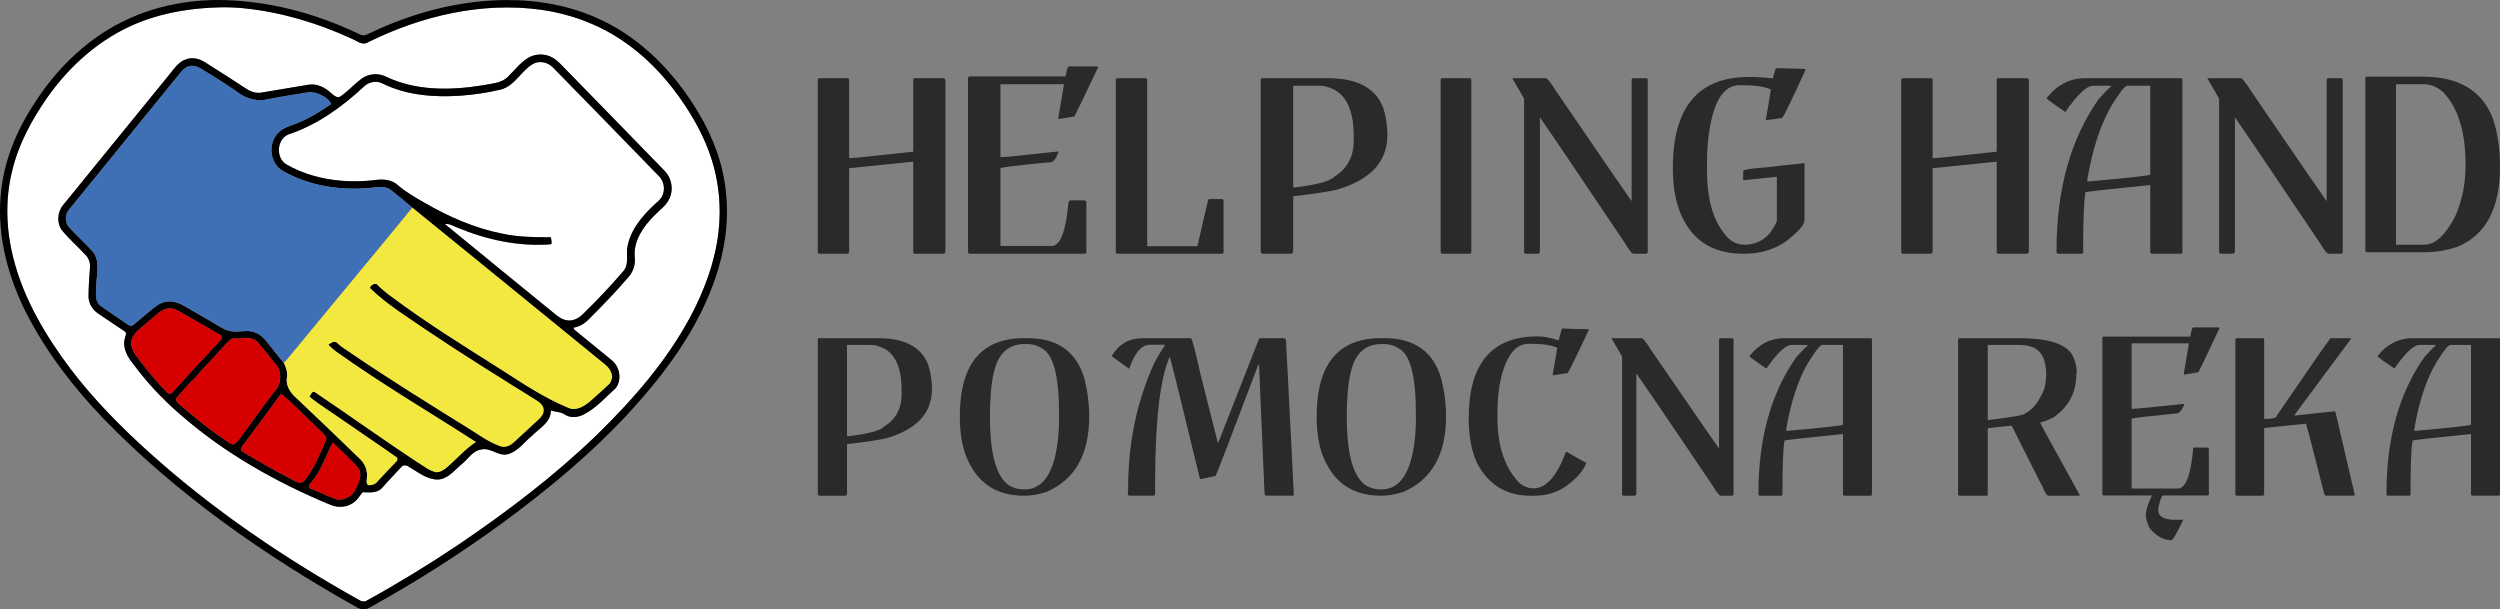
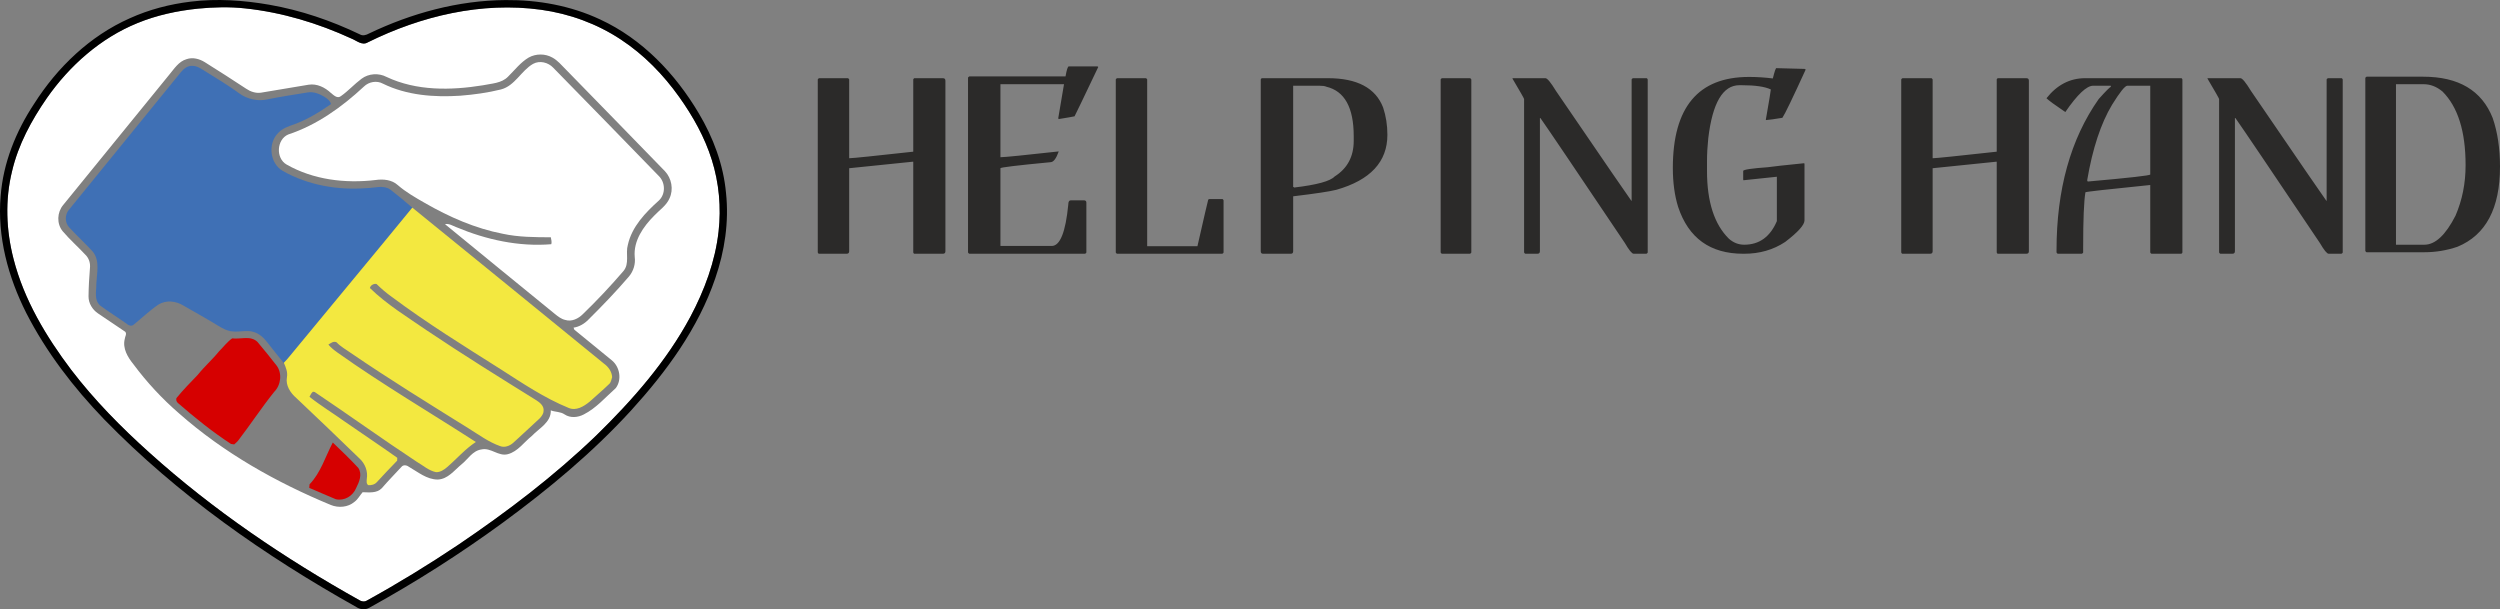
<svg xmlns="http://www.w3.org/2000/svg" xml:space="preserve" width="185.766mm" height="45.272mm" version="1.1" style="shape-rendering:geometricPrecision; text-rendering:geometricPrecision; image-rendering:optimizeQuality; fill-rule:evenodd; clip-rule:evenodd" viewBox="0 0 10249.94 2497.93">
  <rect x="0" y="0" width="10249.94" height="2497.93" fill="#808080" stroke="none" />
  <defs>
    <style type="text/css"> .fil5 {fill:#2B2A29;fill-rule:nonzero} .fil1 {fill:black;fill-rule:nonzero} .fil2 {fill:#3F70B5;fill-rule:nonzero} .fil4 {fill:#D60000;fill-rule:nonzero} .fil3 {fill:#F3E840;fill-rule:nonzero} .fil0 {fill:white;fill-rule:nonzero} </style>
  </defs>
  <g id="Слой_x0020_1">
    <g id="_2166499975936">
      <g id="_23ffffffff">
        <g>
          <path class="fil0" d="M810.97 35.45c64.6,-6.2 129.72,-8.18 194.38,-0.99 150.85,15.97 298.05,60.42 435.65,123.69 21.24,8.36 43.66,29.96 67.05,15.44 218.11,-108.06 466.48,-167.21 709.79,-133.66 116.54,16.08 229.85,57.3 328,122.34 94.38,62.05 174.24,144.35 239.47,236.12 56.01,78.82 104.07,164.32 133.04,256.95 29.71,94.38 38.89,194.96 27.86,293.23 -13.7,123.22 -57.75,241.27 -115.68,350.27 -98.33,183.41 -237.22,341.41 -385.4,486.1 -173.78,167.45 -366.77,313.77 -566.42,448.84 -121.59,81.49 -246.55,157.99 -374.78,228.62 -9.74,5.92 -22.23,3.96 -31.33,-2.15 -305.82,-171.04 -598.17,-368.64 -858.9,-603.4 -116.27,-104.3 -226.59,-216.02 -321.6,-340.29 -103.32,-136.82 -193.86,-287.71 -236.64,-455.15 -30.24,-117.13 -35.22,-241.56 -6.03,-359.45 25.36,-108.7 79.4,-208.25 142.43,-299.49 93.34,-133.5 220.45,-246.49 372.39,-308.14 78.65,-32.17 162.4,-50.15 246.74,-58.86l0 0 -0.02 -0.01zm1356.53 200.48c-33.26,19.79 -57.11,51.43 -84.45,78.24 -26.82,27.86 -68.13,27.98 -103.48,35.57 -131.12,21.24 -272.15,23.56 -394.75,-34.36 -32.02,-16.83 -73.37,-14.39 -102.5,7.49 -29.66,22 -54.49,50.16 -84.8,71.33 -14.58,11.55 -29.44,-4.17 -40.52,-12.89 -24.32,-22.81 -57.17,-39.3 -91.36,-34.07 -65.4,10.97 -130.76,22.1 -196.23,32.79 -21.3,2.89 -42.72,-4.41 -60.13,-16.31 -55.79,-37.15 -112.54,-72.72 -169.13,-108.54 -22,-13.86 -49.92,-21.52 -75.21,-12.65 -32.51,9.23 -50.74,39.7 -71.28,63.96 -144.94,178.02 -290.15,355.8 -434.73,534.05 -25.07,30.18 -27.16,76.44 -2.15,107.25 30.13,35.41 65.29,66.22 96.86,100.36 12.07,13.98 17.3,32.86 15.09,51.13 -3.08,38.54 -5.4,77.19 -5.8,115.85 -0.23,28.03 15.84,54.21 38.7,69.7 37.14,25.13 74.42,50.21 111.61,75.22 8.07,8.47 -0.99,19.97 -1.79,29.67 -9.69,38.54 12.25,74.76 35.52,103.61 54.91,73.83 117.87,141.79 187.58,201.93 182.59,161.13 397.47,282.14 621.68,375.06 31.52,12.78 70.23,9.81 96.7,-12.54 14.52,-10.45 22.4,-26.87 33.91,-39.76 26.7,0.52 57.86,5.05 78.65,-16.54 25.94,-30.06 53.74,-58.39 80.68,-87.59 7.49,-9.4 21.59,-6.85 30.01,-0.11 37.32,21.18 73.42,52.24 118.58,52.3 41.61,-1.62 67.39,-37.61 96.86,-61.76 26.87,-21.18 45.39,-56.47 82.24,-61.59 38.71,-8.87 69.59,29.73 108.25,19.34 41.32,-10.98 66.17,-49.28 98.26,-74.65 29.38,-31.33 79.69,-55.72 77.84,-105 18.4,7.26 39.75,4.82 56.47,16.54 23.62,15.84 54.49,12.89 78.76,0.17 51.14,-26 88.92,-70.34 131.12,-107.95 26.23,-34.6 16.61,-87.59 -16.59,-114.35 -50.91,-42.08 -102.15,-83.75 -153.36,-125.37 -0.8,-2.09 -2.37,-6.15 -3.13,-8.18 23.1,-3.37 44.22,-15.85 60.42,-32.39 57.46,-57 113.65,-115.31 166.34,-176.79 18.81,-22.16 28.1,-52 24.09,-80.91 -5.69,-66.1 35.35,-124.38 79.75,-168.95 21.54,-23.16 50.09,-41.09 62.86,-71.1 17.35,-36.57 8.59,-82.19 -18.8,-111.38 -135.29,-139.47 -271.12,-278.43 -406.82,-417.55 -17.24,-17.11 -32.96,-36.73 -54.78,-48.36 -29.49,-16.65 -67.56,-16.48 -97.05,0.06l0 0.01 0 0.02z" />
        </g>
        <path class="fil0" d="M2185.68 261.81c27.1,-14.92 61.76,-6.09 82.35,15.67 144.52,147.71 288.99,295.43 432.76,443.84 27.57,26.64 28.91,74.3 0.51,100.87 -55.14,49.57 -110.69,106.97 -127.17,181.85 -10.26,35.4 8.07,76.72 -18.22,107.43 -52.64,61.41 -108.24,120.45 -166.4,176.67 -18.4,18.35 -45.85,31.97 -71.97,23.57 -16.59,-3.6 -30.18,-14.57 -43.13,-25.01 -149.8,-122.76 -300.53,-244.42 -449.99,-367.69 16.77,-3.54 31.46,6.79 46.49,12.37 122.46,51.36 256.31,80.96 389.45,69.88 2.73,-9.46 -0.46,-19.1 -1.98,-28.38 -65.53,-0.35 -131.57,-0.35 -196,-14.22 -113.47,-21.82 -220.5,-68.95 -320.21,-126.29 -38.71,-22.16 -77.78,-44.41 -111.57,-73.71 -24.49,-22.23 -59.73,-25.13 -91.06,-20.61 -123.92,14.74 -254.86,-0.86 -364.49,-63.44 -45.27,-25.6 -40.99,-103.02 6.79,-123.28 117.64,-38.83 220.08,-112.54 310.05,-196.24 20.31,-20.08 53.12,-25.94 78.41,-11.95 97.8,48 209.53,56.24 316.74,49.27 56.13,-4.41 112.2,-12.12 166.93,-25.65 57.52,-15.09 82.54,-76.84 131.7,-104.95l0.03 -0.01 -0.03 -0.01z" />
      </g>
      <g>
        <path class="fil1" d="M782.19 6.67c107.14,-13.19 215.75,-5.69 321.83,12.7 128.98,22.52 253.98,65.12 371.87,121.78 11.66,6.79 25.36,2.73 36.28,-3.43 174.76,-83.69 366.36,-136.17 560.92,-137.49 132.68,-1.16 266.76,22.87 387.37,79.46 172.55,79.69 308.67,222.87 404.49,384.75 59.38,99.6 101.23,211.03 111.73,327.07 12.6,117.87 -5.46,237.8 -44.05,349.46 -69.71,205.4 -200.7,383.24 -345.41,542.21 -157.52,172.15 -337.79,321.83 -525.57,459.69 -174.7,127.75 -357.64,244.11 -547.09,348.65 -16.49,9.98 -38.37,7.84 -53.92,-2.95 -375.75,-210.4 -732.99,-460.27 -1034.12,-769.74 -125.07,-130.01 -236.64,-274.7 -318.93,-435.77 -74.42,-147.42 -119.45,-313.83 -104.82,-479.87 10.26,-135.59 62.8,-265.14 137.32,-377.91 95.07,-149.57 228.57,-277.9 391.78,-350.22 79.11,-35.93 164.19,-57.99 250.33,-68.36l0 0 0 -0.03 0.01 0.02zm28.79 28.78c-84.33,8.7 -168.08,26.7 -246.74,58.86 -151.95,61.63 -279.07,174.64 -372.39,308.14 -63.03,91.24 -117.05,190.78 -142.43,299.49 -29.2,117.87 -24.21,242.32 6.03,359.45 42.78,167.45 133.33,318.34 236.64,455.15 95.01,124.27 205.35,236.01 321.61,340.3 260.72,234.77 553.07,432.35 858.9,603.4 9.12,6.09 21.6,8.07 31.33,2.15 128.21,-70.64 253.17,-147.14 374.78,-228.62 199.65,-135.06 392.65,-281.39 566.42,-448.84 148.18,-144.7 287.07,-302.68 385.4,-486.1 57.92,-109 101.98,-227.04 115.68,-350.27 11.04,-98.26 1.85,-198.86 -27.86,-293.23 -28.95,-92.65 -77.03,-178.12 -133.03,-256.95 -65.24,-91.77 -145.1,-174.07 -239.48,-236.12 -98.16,-65.06 -211.45,-106.28 -327.99,-122.34 -243.31,-33.55 -491.67,25.6 -709.79,133.66 -23.38,14.51 -45.8,-7.08 -67.05,-15.45 -137.62,-63.26 -284.79,-107.72 -435.65,-123.68 -64.67,-7.2 -129.78,-5.21 -194.38,0.99l0.01 0.01z" />
      </g>
      <g>
-         <path class="fil1" d="M2167.5 235.93c29.49,-16.54 67.56,-16.71 97.05,-0.06 21.83,11.61 37.55,31.23 54.78,48.36 135.7,139.13 271.52,278.08 406.82,417.55 27.4,29.2 36.16,74.81 18.8,111.38 -12.78,30.01 -41.32,47.94 -62.86,71.1 -44.41,44.57 -85.45,102.85 -79.75,168.95 4,28.91 -5.27,58.74 -24.09,80.91 -52.69,61.46 -108.89,119.8 -166.34,176.79 -16.2,16.54 -37.32,29.02 -60.42,32.38 0.76,2.04 2.32,6.09 3.13,8.19 51.19,41.61 102.45,83.29 153.36,125.37 33.19,26.76 42.83,79.75 16.59,114.35 -42.19,37.62 -79.97,81.95 -131.12,107.95 -24.25,12.71 -55.14,15.67 -78.76,-0.17 -16.72,-11.73 -38.08,-9.29 -56.47,-16.54 1.85,49.28 -48.46,73.66 -77.84,105 -32.09,25.36 -56.94,63.67 -98.26,74.64 -38.66,10.4 -69.53,-28.21 -108.25,-19.33 -36.86,5.12 -55.37,40.4 -82.24,61.59 -29.5,24.15 -55.27,60.13 -96.86,61.76 -45.16,-0.06 -81.26,-31.11 -118.58,-52.3 -8.42,-6.74 -22.52,-9.29 -30.01,0.11 -26.93,29.21 -54.72,57.53 -80.68,87.59 -20.79,21.6 -51.95,17.07 -78.65,16.54 -11.5,12.89 -19.39,29.3 -33.91,39.76 -26.47,22.35 -65.17,25.3 -96.7,12.54 -224.21,-92.92 -439.08,-213.94 -621.68,-375.06 -69.7,-60.13 -132.68,-128.1 -187.58,-201.93 -23.28,-28.85 -45.22,-65.06 -35.52,-103.61 0.81,-9.69 9.87,-21.19 1.79,-29.67 -37.2,-25.01 -74.47,-50.09 -111.61,-75.22 -22.87,-15.49 -38.94,-41.67 -38.7,-69.7 0.4,-38.66 2.73,-77.31 5.8,-115.85 2.2,-18.29 -3.02,-37.16 -15.09,-51.14 -31.57,-34.13 -66.75,-64.95 -96.86,-100.36 -25.02,-30.81 -22.92,-77.08 2.15,-107.26 144.58,-178.24 289.79,-356.02 434.73,-534.04 20.54,-24.26 38.77,-54.72 71.28,-63.96 25.3,-8.87 53.22,-1.22 75.21,12.65 56.59,35.82 113.36,71.39 169.13,108.54 17.41,11.89 38.83,19.2 60.13,16.3 65.47,-10.68 130.82,-21.81 196.23,-32.79 34.19,-5.22 67.05,11.26 91.36,34.07 11.1,8.72 25.94,24.44 40.52,12.89 30.3,-21.18 55.14,-49.33 84.8,-71.33 29.14,-21.87 70.47,-24.32 102.5,-7.49 122.59,57.92 263.64,55.61 394.75,34.36 35.35,-7.59 76.67,-7.72 103.48,-35.57 27.35,-26.82 51.2,-58.45 84.45,-78.24l0 0 0 -0.01 0 -0.02zm18.18 25.88c-49.15,28.1 -74.19,89.85 -131.7,104.95 -54.72,13.52 -110.79,21.24 -166.93,25.65 -107.21,6.97 -218.92,-1.29 -316.74,-49.27 -25.3,-13.99 -58.1,-8.13 -78.41,11.95 -89.98,83.69 -192.4,157.4 -310.05,196.24 -47.77,20.27 -52.05,97.68 -6.79,123.28 109.63,62.58 240.57,78.17 364.49,63.44 31.33,-4.53 66.57,-1.62 91.06,20.6 33.77,29.31 72.84,51.54 111.57,73.71 99.7,57.35 206.75,104.46 320.22,126.28 64.43,13.88 130.47,13.88 195.99,14.22 1.52,9.29 4.7,18.92 1.98,28.38 -133.15,11.09 -266.99,-18.52 -389.45,-69.88 -15.02,-5.58 -29.71,-15.9 -46.49,-12.37 149.46,123.28 300.18,244.95 449.99,367.68 12.94,10.45 26.53,21.41 43.13,25.01 26.13,8.43 53.58,-5.21 71.97,-23.56 58.16,-56.24 113.76,-115.26 166.4,-176.67 26.29,-30.71 7.94,-72.03 18.22,-107.44 16.49,-74.86 72.03,-132.28 127.17,-181.84 28.38,-26.57 27.06,-74.23 -0.51,-100.87 -143.76,-148.4 -288.23,-296.13 -432.76,-443.84 -20.61,-21.77 -55.27,-30.59 -82.35,-15.67l0 0 -0.03 0.01 0.02 0.01zm-1444.18 34.19c-152.59,187.83 -305.71,375.17 -458.18,563.12 -17.87,20.31 -18.1,53.34 0.52,73.25 31.4,34.24 65.94,65.64 97.22,100 29.3,37.27 15.9,87.35 13.93,130.53 0.58,30.02 -10.32,66.75 15.57,89.72 35.86,26.47 74,49.8 110.22,75.81 6.85,6.55 18.16,9.63 26.23,3.54 34.24,-27.51 65.88,-58.5 102.33,-83.12 31.88,-19.91 72.95,-15.01 103.72,4.53 47.77,27.51 96,54.15 142.9,82.99 17.35,10.52 35.99,20.66 56.58,22.3 28.91,3.77 58.63,-6.74 87.06,2.2 23.16,6.79 41.61,23.68 56.01,42.48 21.82,28.68 45.16,56.13 67.32,84.51l3.83 -3.47 -2.9 3.08c8.01,18.69 16.49,38.37 12.54,59.25 -6.15,33.71 14.33,64.31 38.7,85.31 86.71,81.61 172.5,164.26 258.05,247.02 23.38,20.72 36.1,53.46 30.65,84.45 -0.58,8.76 -2.49,19.26 5.63,25.43 12.89,1.52 27.21,-2.44 35.85,-12.48 27.16,-29.77 55.02,-58.85 83.06,-87.76 0.11,-2.95 0.35,-8.81 0.46,-11.78 -70.75,-50.32 -143.19,-98.32 -214.47,-147.82 -48.13,-34.54 -99.14,-65.36 -145.45,-102.21 3.47,-7.72 7.55,-15.15 13.93,-20.83l7.2 1.04c140.35,94.09 277.51,193.15 418.66,286.15 25.94,14.98 49.22,36.57 79.34,42.67 17.13,0.4 32.27,-9.69 44.8,-20.44 39.77,-34.01 74,-74.64 118.17,-103.31 -188.99,-121.89 -383.31,-235.99 -566.83,-366.3 -13.58,-9.69 -27.06,-20.08 -37.79,-32.97 9.8,-6.2 21.47,-15.67 33.61,-9.4 16.43,17.47 37.62,29.02 57,42.72 158.22,108.19 321.49,208.72 484.11,310.13 42.08,26 82.47,56.3 129.54,72.78 18.75,7.13 39.47,-0.99 53.75,-13.76 35.99,-33.72 73.02,-66.46 108.76,-100.41 7.55,-8.47 15.09,-17.93 15.45,-29.83 2.73,-20.21 -14.74,-34.59 -29.95,-44.17 -151.2,-93.9 -302.39,-187.93 -450.16,-287.18 -79.22,-54.72 -162.46,-105.12 -231.75,-172.73 0.99,-10.75 16.31,-19.55 26.99,-16.61 19.62,19.1 40.34,37.1 62.8,52.89 143.37,107.08 295.61,201.28 446.68,296.88 89.68,57.46 178.77,117.64 277.79,158.1 31.46,13.71 62.86,-6.21 86.71,-25.54 26.23,-24.03 53.63,-46.84 79.11,-71.68 8.66,-7.13 9.64,-18.8 12.94,-28.72 -1.38,-22.99 -15.21,-42.2 -33.36,-55.37 -262,-213.14 -523.36,-427.06 -785.88,-639.61 -29.48,-25.65 -59.78,-50.51 -90.6,-74.41 -28.73,-19.68 -63.79,-5.91 -95.48,-5.85 -118.23,9.63 -240.93,-11.44 -344.82,-70.17 -53.91,-30.82 -62.33,-113.3 -18.74,-156.13 17.17,-18.86 42.08,-26.82 65.36,-35.06 54.14,-19.91 103.83,-50.09 150.9,-83.06 -3.37,-13.69 -15.8,-22.4 -26.87,-29.83 -20.77,-12.19 -45.16,-22.35 -69.65,-17.76 -54.19,8.77 -108.46,17.07 -162.33,27.92 -40.63,9.74 -85.03,-0.36 -118.52,-25.02 -44.11,-32.21 -91.01,-60.2 -137.21,-89.15 -16.31,-9.63 -32.32,-22.23 -52.05,-22.81 -19.97,-1.85 -37.21,11.2 -48.99,26l0 0 -0.04 -0.02 0.02 0zm-130.25 1019.19c-25.3,25.54 -62,42.44 -72.09,79.69 -6.85,31.46 14.46,56.65 31.57,80.27 36.91,48.75 75.98,96.23 120.15,138.6 3.18,-0.36 9.63,-0.99 12.82,-1.33 64.44,-71.57 129.84,-142.43 195.88,-212.6 4.82,-6.62 13.42,-13.52 9.64,-22.75 -59.21,-34.54 -118.75,-68.42 -178.13,-102.68 -10.4,-5.22 -21.47,-10.45 -33.37,-9.63 -36.74,-2.49 -58.86,32.22 -86.48,50.45l0 0 -0.01 -0.01 0.01 0zm287.31 124.68c-27.33,34.07 -60.55,62.8 -87.76,97.06 -30.01,31.11 -60.36,61.99 -87.64,95.59 -1.79,8.36 0.46,15.09 6.79,20.21 69.07,59.96 140.41,117.65 217.2,167.51 3.24,0.46 9.75,1.39 12.99,1.87 5.51,-4.88 11.26,-9.46 15.91,-15.15 50.55,-65.77 95.99,-135.35 147.88,-200.01 28.03,-27.74 34.01,-76.62 9.87,-108.47 -25.43,-32.68 -51.48,-64.83 -78.11,-96.4 -28.05,-27.75 -69.14,-10.16 -103.67,-14.74 -20.61,14.45 -35.7,34.99 -53.46,52.59l0 0 0.01 -0.05zm109.58 369.96c-7.95,12.07 -22.75,22.81 -18.4,39.06 74.76,45.74 151.49,88.22 229.38,128.45 4.88,0.23 14.68,0.74 19.62,0.99 5.29,-4.7 11.13,-8.82 15.31,-14.57 34.47,-48 58.5,-102.39 81.08,-156.77 8.47,-10.97 -3.37,-21.3 -9.46,-29.77 -57.52,-51.72 -109.97,-110.22 -169.01,-159.38l-6.79 -0.4c-46.03,64.94 -94.42,128.27 -141.74,192.4l0 0 0.01 0zm261.06 175.86c-0.51,4.81 -0.93,9.63 -1.29,14.5 36.28,15.5 72.26,31.57 108.76,46.56 34.65,8.24 70.17,-13.23 83.23,-45.39 12.82,-25.24 26.47,-56.19 9.23,-82.83 -33.43,-36.1 -69.07,-70.23 -104.71,-104.24 -30.3,57.36 -49.15,123.46 -95.26,171.4l0.02 0 0.01 0z" />
-       </g>
+         </g>
      <g id="_233f70b5ff">
        <path class="fil2" d="M741.5 296.01c11.79,-14.79 29.02,-27.86 48.99,-26 19.73,0.58 35.74,13.18 52.05,22.81 46.2,28.96 93.11,56.94 137.21,89.14 33.48,24.68 77.88,34.78 118.52,25.03 53.87,-10.85 108.13,-19.16 162.33,-27.92 24.49,-4.58 48.88,5.58 69.65,17.76 11.09,7.43 23.51,16.13 26.87,29.83 -47.07,32.96 -96.75,63.15 -150.91,83.06 -23.28,8.24 -48.17,16.2 -65.36,35.06 -43.6,42.84 -35.17,125.31 18.74,156.13 103.89,58.73 226.58,79.8 344.82,70.17 31.69,-0.06 66.75,-13.81 95.48,5.86 30.82,23.9 61.12,48.75 90.6,74.41 -158.91,194.67 -320.27,387.31 -479.81,581.41 -14.69,17.17 -28.21,35.4 -43.95,51.65l-3.83 3.47c-22.16,-28.38 -45.5,-55.83 -67.32,-84.51 -14.4,-18.8 -32.86,-35.7 -56.01,-42.48 -28.44,-8.94 -58.17,1.57 -87.07,-2.2 -20.6,-1.63 -39.23,-11.78 -56.58,-22.3 -46.9,-28.85 -95.13,-55.5 -142.9,-82.99 -30.76,-19.55 -71.85,-24.44 -103.72,-4.53 -36.44,24.61 -68.08,55.6 -102.32,83.12 -8.07,6.09 -19.39,3.02 -26.23,-3.54 -36.22,-26.01 -74.35,-49.34 -110.22,-75.81 -25.88,-22.97 -14.96,-59.71 -15.57,-89.72 1.97,-43.18 15.38,-93.27 -13.93,-130.53 -31.27,-34.36 -65.81,-65.77 -97.22,-100 -18.62,-19.91 -18.4,-52.94 -0.52,-73.25 152.48,-187.93 305.58,-375.28 458.18,-563.12l0.02 -0.01 -0.01 0.01z" />
      </g>
      <g id="_23f3e840ff">
        <path class="fil3" d="M1210.71 1432.74c159.55,-194.08 320.89,-386.72 479.81,-581.4 262.53,212.55 523.88,426.48 785.88,639.61 18.16,13.17 31.97,32.38 33.36,55.37 -3.3,9.93 -4.29,21.59 -12.94,28.72 -25.48,24.84 -52.87,47.65 -79.11,71.68 -23.85,19.33 -55.26,39.25 -86.71,25.54 -99.01,-40.47 -188.11,-100.64 -277.79,-158.1 -151.08,-95.59 -303.32,-189.8 -446.68,-296.88 -22.45,-15.78 -43.18,-33.77 -62.8,-52.88 -10.68,-2.95 -26,5.85 -26.99,16.61 69.3,67.61 152.53,118 231.75,172.73 147.77,99.25 298.98,193.28 450.16,287.18 15.21,9.58 32.68,23.98 29.95,44.17 -0.35,11.9 -7.88,21.36 -15.45,29.83 -35.74,33.94 -72.78,66.69 -108.76,100.41 -14.28,12.78 -35,20.9 -53.75,13.76 -47.07,-16.48 -87.47,-46.78 -129.54,-72.78 -162.62,-101.4 -325.91,-201.93 -484.11,-310.13 -19.39,-13.69 -40.56,-25.24 -57,-42.72 -12.12,-6.27 -23.8,3.19 -33.61,9.4 10.74,12.89 24.19,23.28 37.79,32.97 183.52,130.3 377.84,244.41 566.83,366.3 -44.17,28.66 -78.41,69.3 -118.17,103.32 -12.54,10.74 -27.68,20.83 -44.8,20.44 -30.12,-6.09 -53.39,-27.69 -79.34,-42.67 -141.16,-92.97 -278.31,-192.05 -418.66,-286.15l-7.2 -1.04c-6.38,5.69 -10.45,13.13 -13.93,20.83 46.31,36.86 97.33,67.68 145.45,102.21 71.28,49.5 143.7,97.51 214.47,147.82 -0.12,2.97 -0.36,8.82 -0.46,11.79 -28.05,28.91 -55.89,57.98 -83.06,87.76 -8.64,10.04 -22.98,13.99 -35.85,12.48 -8.13,-6.15 -6.21,-16.65 -5.63,-25.43 5.46,-30.99 -7.26,-63.72 -30.65,-84.45 -85.55,-82.77 -171.34,-165.41 -258.05,-247.02 -24.38,-21.02 -44.86,-51.6 -38.7,-85.32 3.95,-20.9 -4.53,-40.57 -12.54,-59.25l2.9 -3.08c15.74,-16.25 29.24,-34.47 43.95,-51.65l0.02 0.02 -0.01 -0.01z" />
      </g>
      <g id="_23d60000ff">
-         <path class="fil4" d="M611.25 1315.19c27.64,-18.22 49.74,-52.94 86.48,-50.44 11.9,-0.81 22.99,4.41 33.37,9.63 59.38,34.24 118.92,68.14 178.13,102.68 3.77,9.23 -4.82,16.13 -9.64,22.75 -66.04,70.17 -131.46,141.03 -195.88,212.61 -3.21,0.35 -9.64,0.99 -12.82,1.33 -44.17,-42.38 -83.23,-89.85 -120.15,-138.6 -17.11,-23.63 -38.41,-48.81 -31.57,-80.27 10.1,-37.26 46.78,-54.16 72.09,-79.69l0.01 0.01 -0.01 0z" />
        <path class="fil4" d="M898.56 1439.88c17.76,-17.58 32.86,-38.13 53.46,-52.59 34.54,4.58 75.63,-13 103.67,14.73 26.63,31.57 52.7,63.72 78.11,96.41 24.15,31.86 18.16,80.74 -9.87,108.47 -51.88,64.67 -97.34,134.24 -147.88,200 -4.65,5.69 -10.4,10.27 -15.9,15.16 -3.24,-0.46 -9.76,-1.39 -13,-1.87 -76.78,-49.86 -148.12,-107.55 -217.2,-167.52 -6.32,-5.1 -8.58,-11.82 -6.79,-20.21 27.28,-33.61 57.64,-64.47 87.64,-95.59 27.21,-34.24 60.42,-62.98 87.76,-97.05l-0.01 0.04z" />
-         <path class="fil4" d="M1008.13 1809.84c47.3,-64.14 95.71,-127.46 141.74,-192.4l6.79 0.4c59.04,49.16 111.5,107.67 169.01,159.38 6.09,8.47 17.93,18.8 9.46,29.77 -22.58,54.39 -46.61,108.76 -81.08,156.77 -4.18,5.75 -10.03,9.87 -15.31,14.57 -4.93,-0.24 -14.73,-0.74 -19.62,-0.99 -77.9,-40.22 -154.62,-82.7 -229.38,-128.45 -4.35,-16.25 10.45,-26.99 18.4,-39.06l-0.01 0z" />
        <path class="fil4" d="M1269.2 1985.68c46.09,-47.94 64.96,-114.05 95.26,-171.4 35.64,34.01 71.28,68.14 104.7,104.24 17.24,26.63 3.6,57.58 -9.23,82.83 -13.07,32.15 -48.58,53.63 -83.23,45.39 -36.52,-14.98 -72.5,-31.06 -108.77,-46.56 0.36,-4.87 0.76,-9.69 1.29,-14.5l-0.02 0 -0.01 0z" />
      </g>
    </g>
    <path class="fil5" d="M3358 320.55c-3.44,2.06 -5.15,3.77 -5.15,5.14l0 709.5c1.37,3.43 3.09,5.14 5.15,5.14l113.32 0c6.86,0 10.3,-3.43 10.3,-10.28l0 -340.35 260.64 -26.73 2.06 0 0 372.23c1.37,3.43 2.74,5.14 4.12,5.14l117.44 0c6.86,0 10.3,-3.43 10.3,-10.28l0 -699.21c0,-6.86 -3.43,-10.28 -10.3,-10.28l-117.44 0c-2.75,2.06 -4.12,3.77 -4.12,5.14l0 296.14c-161.39,17.82 -248.28,26.73 -260.64,26.73l-2.06 0 0 -322.87c-2.05,-3.43 -3.77,-5.14 -5.14,-5.14l-118.48 0zm1140.41 -48.33l-116.41 0c-4.12,0 -8.59,13.71 -13.4,41.13l-394.56 0c-3.44,2.05 -5.15,3.77 -5.15,5.14l0 716.7c2.06,3.43 3.77,5.14 5.15,5.14l474.91 0c3.44,-2.06 5.15,-3.77 5.15,-5.14l0 -204.62c0,-6.17 -3.43,-9.25 -10.3,-9.25l-53.57 0c-6.88,0 -10.31,5.83 -10.31,17.48 -10.99,113.11 -33.65,169.66 -67.99,169.66l-210.16 0 0 -318.76c0,-3.43 68.34,-11.65 205,-24.68 12.36,0 23.69,-14.74 34,-44.22 -142.86,15.77 -221.84,23.65 -236.95,23.65l-2.06 0 0 -299.22 260.63 0 -23.69 139.84 2.06 3.08c34.34,-5.48 55.97,-9.25 64.9,-11.31 5.5,-10.28 37.77,-77.46 96.84,-201.54 0,-2.05 -1.38,-3.08 -4.13,-3.08zm81.39 48.33c-3.44,2.06 -5.15,3.77 -5.15,5.14l0 709.5c2.06,3.43 3.77,5.14 5.15,5.14l431.64 0c3.43,-2.06 5.15,-3.77 5.15,-5.14l0 -213.88c-1.37,-3.43 -3.09,-5.14 -5.15,-5.14l-53.57 0 -4.12 2.06c-2.06,6.85 -16.83,70.6 -44.3,191.25l-206.04 0 0 -683.79c-2.06,-3.43 -3.77,-5.14 -5.15,-5.14l-118.47 0zm593.38 0c-2.75,2.06 -4.12,3.77 -4.12,5.14l0 704.35c0,6.86 3.09,10.28 9.27,10.28l114.35 0c6.18,0 9.27,-3.43 9.27,-10.28l0 -225.19c91.35,-10.97 150.41,-19.88 177.19,-26.73 139.42,-39.76 209.13,-114.82 209.13,-225.19 0,-39.76 -5.84,-77.12 -17.51,-112.08 -30.91,-80.2 -106.45,-120.31 -226.64,-120.31l-270.94 0zm128.78 30.85l106.11 0c14.42,0 24.38,1.37 29.87,4.11 74.86,17.82 112.29,85.35 112.29,202.57l0 19.53c0,64.44 -26.1,113.11 -78.29,146.01 -17.86,19.2 -73.14,34.28 -165.87,45.24 0,-1.37 -1.37,-2.06 -4.12,-2.06l0 -415.41zm609.87 -30.85c-3.43,2.06 -5.15,3.77 -5.15,5.14l0 709.5c2.06,3.43 3.77,5.14 5.15,5.14l115.38 0c3.44,-2.06 5.15,-3.77 5.15,-5.14l0 -709.5c-2.06,-3.43 -3.78,-5.14 -5.15,-5.14l-115.38 0zm289.48 0l0 2.06c31.59,53.47 47.39,81.23 47.39,83.29l0 629.29c2.06,3.43 3.78,5.14 5.15,5.14l49.45 0c6.87,0 10.3,-3.43 10.3,-10.28l0 -546 2.06 0c28.16,39.76 143.54,210.45 346.14,512.07 17.17,29.48 29.19,44.21 36.06,44.21l52.54 0c3.43,-2.06 5.15,-3.77 5.15,-5.14l0 -709.5c-1.37,-3.43 -3.09,-5.14 -5.15,-5.14l-55.63 0c-3.43,2.06 -5.15,3.77 -5.15,5.14l0 497.68 -1.03 0c-1.37,-0.69 -104.39,-150.81 -309.06,-450.38 -21.29,-34.96 -35.72,-52.44 -43.26,-52.44l-134.96 0zm1081.7 -41.13c-2.75,0 -7.56,14.05 -14.42,42.16 -33.65,-4.11 -65.59,-6.17 -95.8,-6.17l-2.06 0c-208.1,0 -312.15,124.42 -312.15,373.26 0,59.64 7.21,112.76 21.63,159.38 42.59,128.19 131.52,192.29 266.82,192.29l4.12 0c63.19,0 119.17,-16.11 167.92,-48.33 52.89,-40.44 79.33,-69.92 79.33,-88.43l0 -230.33 -1.03 -4.12c-81.73,8.23 -131.52,13.71 -149.38,16.45 -67.31,4.8 -100.96,9.94 -100.96,15.42l0 34.96 1.03 3.08 137.02 -14.4 0 182.01c-27.48,64.44 -72.12,96.65 -133.93,96.65 -23.35,0 -44.3,-8.23 -62.84,-24.68 -59.75,-58.96 -89.62,-151.5 -89.62,-277.63l0 -39.07c0,-30.17 1.72,-61.7 5.15,-94.6 17.17,-145.33 59.76,-217.99 127.75,-217.99l8.24 0c56.32,0 96.5,5.83 120.53,17.48 0,4.12 -6.86,45.59 -20.6,124.42 0.69,0 1.03,0.34 1.03,1.03 11.68,-0.69 33.99,-3.77 66.96,-9.25 9.62,-13.71 41.55,-79.86 95.81,-198.45 -1.38,0 -3.09,-0.69 -5.15,-2.06 -10.99,0 -49.45,-1.03 -115.38,-3.08zm517.15 41.13c-3.44,2.06 -5.15,3.77 -5.15,5.14l0 709.5c1.37,3.43 3.09,5.14 5.15,5.14l113.32 0c6.86,0 10.3,-3.43 10.3,-10.28l0 -340.35 260.64 -26.73 2.06 0 0 372.23c1.37,3.43 2.74,5.14 4.12,5.14l117.44 0c6.86,0 10.3,-3.43 10.3,-10.28l0 -699.21c0,-6.86 -3.43,-10.28 -10.3,-10.28l-117.44 0c-2.75,2.06 -4.12,3.77 -4.12,5.14l0 296.14c-161.4,17.82 -248.28,26.73 -260.64,26.73l-2.06 0 0 -322.87c-2.05,-3.43 -3.77,-5.14 -5.14,-5.14l-118.48 0zm748.95 0c-62.5,0 -115.39,27.42 -158.65,82.26 8.93,8.91 34.68,27.76 77.26,56.55 49.45,-71.98 87.57,-107.96 114.35,-107.96l72.11 0 0 5.14c-3.43,0 -19.92,16.45 -49.45,49.36 -115.38,163.84 -173.07,370.85 -173.07,621.06l0 8.23c2.06,3.43 3.77,5.14 5.15,5.14l98.9 0c3.43,-2.06 5.15,-3.77 5.15,-5.14l0 -21.59c0,-113.11 3.09,-188.17 9.27,-225.19 0,-2.06 88.26,-12 264.76,-29.82l1.03 0 0 276.6c2.06,3.43 3.78,5.14 5.15,5.14l122.59 0c2.75,-2.06 4.12,-3.77 4.12,-5.14l0 -709.5c-1.37,-3.43 -2.75,-5.14 -4.12,-5.14l-394.56 0zm8.24 418.5c21.98,-129.56 55.97,-232.72 101.99,-309.5 32.28,-52.1 53.22,-78.15 62.84,-78.15l93.75 0 0 364c0,4.12 -85.16,13.71 -255.48,28.79 -1.37,0 -2.4,-1.71 -3.09,-5.14zm493.46 -418.5l0 2.06c31.59,53.47 47.39,81.23 47.39,83.29l0 629.29c2.06,3.43 3.78,5.14 5.15,5.14l49.44 0c6.88,0 10.31,-3.43 10.31,-10.28l0 -546 2.06 0c28.16,39.76 143.54,210.45 346.14,512.07 17.17,29.48 29.19,44.21 36.06,44.21l52.54 0c3.43,-2.06 5.15,-3.77 5.15,-5.14l0 -709.5c-1.38,-3.43 -3.09,-5.14 -5.15,-5.14l-55.63 0c-3.43,2.06 -5.15,3.77 -5.15,5.14l0 497.68 -1.03 0c-1.37,-0.69 -104.39,-150.81 -309.06,-450.38 -21.29,-34.96 -35.72,-52.44 -43.26,-52.44l-134.96 0zm652.11 -6.17c-3.44,2.06 -5.15,3.77 -5.15,5.14l0 709.5c2.06,3.43 3.78,5.14 5.15,5.14l236.94 0c46.7,0 92.03,-7.54 135.99,-22.62 116.06,-47.99 174.1,-157.33 174.1,-328.01 0,-74.72 -9.96,-141.21 -29.88,-199.48 -44.64,-113.11 -139.76,-169.66 -285.36,-169.66l-231.79 0zm120.53 30.85l113.32 0c27.47,0 53.22,9.94 77.26,29.82 63.18,63.07 94.78,163.49 94.78,301.28l0 2.05c0,73.35 -13.73,141.9 -41.21,205.65 -40.52,79.52 -83.1,119.28 -127.75,119.28l-116.41 0 0 -658.08z" />
-     <path class="fil5" d="M3356.57 1386.54c-2.48,1.85 -3.72,3.38 -3.72,4.61l0 631.98c0,6.15 2.79,9.23 8.36,9.23l103.11 0c5.57,0 8.36,-3.07 8.36,-9.23l0 -202.05c82.36,-9.84 135.62,-17.83 159.77,-23.99 125.71,-35.67 188.57,-103.03 188.57,-202.05 0,-35.67 -5.26,-69.19 -15.79,-100.56 -27.88,-71.96 -95.99,-107.95 -204.36,-107.95l-244.3 0zm116.11 27.68l95.68 0c13.01,0 21.99,1.23 26.94,3.69 67.5,16 101.24,76.58 101.24,181.75l0 17.53c0,57.82 -23.53,101.49 -70.59,131.01 -16.11,17.22 -65.95,30.76 -149.56,40.59 0,-1.23 -1.24,-1.84 -3.71,-1.84l0 -372.73zm718.04 -27.68c-31.58,0 -62.86,4.92 -93.82,14.77 -107.75,36.29 -161.63,138.39 -161.63,306.3 0,57.2 7.12,107.33 21.36,150.38 41.49,116.25 121.69,174.37 240.59,174.37l4.64 0c27.25,0 56.98,-5.23 89.18,-15.69 116.42,-50.43 174.63,-153.46 174.63,-309.07 0,-52.9 -6.81,-105.49 -20.43,-157.77 -32.82,-108.86 -109.92,-163.3 -231.3,-163.3l-23.22 0zm-131.91 323.83c0,-87.34 6.51,-152.84 19.5,-196.51 18.58,-68.89 59.76,-103.33 123.54,-103.33l7.44 0c24.77,0 46.44,6.46 65.02,19.37 45.21,25.22 67.81,114.71 67.81,268.48l0 17.53c0,37.51 -2.17,71.34 -6.51,101.49 -16.72,126.08 -61.62,189.13 -134.69,189.13 -22.91,0 -42.73,-4.61 -59.45,-13.84 -55.12,-32.6 -82.67,-126.7 -82.67,-282.32zm626.08 -323.83c-55.11,0 -97.22,23.99 -126.33,71.97l0 1.84c1.24,1.84 24.47,18.76 69.67,50.74l1.85 0c22.29,-65.2 50.47,-97.8 84.53,-97.8l61.31 0 0 2.77c-15.48,22.76 -30.03,47.05 -43.66,72.88 -71.22,156.23 -106.83,326.6 -106.83,511.12l0 5.53c0,4.92 -0.61,12.3 -1.85,22.14 2.48,3.07 5.57,4.61 9.29,4.61l93.82 0c6.19,0 9.29,-3.07 9.29,-9.23l0 -45.21c0,-250.95 19.82,-422.55 59.45,-514.81l0.93 0c4.34,12.3 45.52,179.29 123.54,500.97l1.86 0c4.95,0 25.7,-4.31 62.23,-12.92 6.81,-12.92 65.02,-164.53 174.63,-454.84l3.72 0c0,10.46 7.43,186.67 22.29,528.65 0,4.92 3.1,7.38 9.29,7.38l103.11 0c4.95,0 7.74,-1.84 8.36,-5.53l-0.93 0c0,-10.46 -10.53,-218.35 -31.58,-623.68 0,-11.07 -3.09,-16.61 -9.29,-16.61l-94.74 0c-2.48,0 -4.65,0.62 -6.5,1.85l-168.13 428.08 -0.93 0 -71.53 -283.24c-21.68,-97.8 -34.68,-146.69 -39.02,-146.69l-197.86 0zm968.85 0c-31.58,0 -62.86,4.92 -93.82,14.77 -107.75,36.29 -161.63,138.39 -161.63,306.3 0,57.2 7.12,107.33 21.36,150.38 41.49,116.25 121.69,174.37 240.59,174.37l4.64 0c27.25,0 56.98,-5.23 89.18,-15.69 116.42,-50.43 174.63,-153.46 174.63,-309.07 0,-52.9 -6.81,-105.49 -20.43,-157.77 -32.82,-108.86 -109.92,-163.3 -231.3,-163.3l-23.22 0zm-131.91 323.83c0,-87.34 6.51,-152.84 19.5,-196.51 18.58,-68.89 59.76,-103.33 123.54,-103.33l7.44 0c24.77,0 46.44,6.46 65.02,19.37 45.21,25.22 67.81,114.71 67.81,268.48l0 17.53c0,37.51 -2.17,71.34 -6.51,101.49 -16.72,126.08 -61.62,189.13 -134.69,189.13 -22.91,0 -42.73,-4.61 -59.45,-13.84 -55.12,-32.6 -82.67,-126.7 -82.67,-282.32zm882.46 -363.5c-1.86,2.46 -6.5,18.76 -13.93,48.9 -32.21,-11.07 -60.39,-16.6 -84.53,-16.6l-1.86 0c-188.26,0 -282.39,111.94 -282.39,335.82 0,73.81 11.77,135.62 35.3,185.44 47.07,87.96 119.52,131.93 217.37,131.93l19.5 0c48.93,0 92.89,-14.15 131.91,-42.44 42.11,-31.98 68.12,-62.74 78.03,-92.26 -2.48,-0.62 -29.41,-15.69 -80.81,-45.21l-2.79 0c-36.54,99.64 -80.51,149.46 -131.91,149.46l-4.65 0c-16.72,0 -34.37,-6.76 -52.95,-20.29 -60.69,-62.74 -91.03,-151.92 -91.03,-267.56l0 -19.37c0,-41.21 2.79,-79.04 8.36,-113.48 21.06,-114.4 60.69,-171.6 118.9,-171.6l9.29 0c50.78,0 87.01,5.53 108.69,16.6 -3.1,20.3 -9.29,56.89 -18.58,109.79l0.93 2.77c10.53,-1.23 30.66,-4.31 60.37,-9.23 7.43,-11.07 36.54,-70.43 87.32,-178.07l-7.44 -1.84c-22.29,0 -56.66,-0.92 -103.1,-2.77zm203.43 39.67l0 1.85c28.49,47.98 42.73,72.88 42.73,74.73l0 564.63c1.86,3.07 3.41,4.61 4.65,4.61l44.59 0c6.2,0 9.29,-3.07 9.29,-9.23l0 -489.9 1.86 0c25.39,35.68 129.43,188.83 312.11,459.46 15.48,26.45 26.32,39.67 32.52,39.67l47.37 0c3.1,-1.84 4.64,-3.38 4.64,-4.61l0 -636.6c-1.24,-3.07 -2.78,-4.61 -4.64,-4.61l-50.16 0c-3.1,1.85 -4.65,3.38 -4.65,4.61l0 446.54 -0.93 0c-1.24,-0.61 -94.13,-135.32 -278.68,-404.1 -19.19,-31.37 -32.2,-47.05 -39.01,-47.05l-121.69 0zm707.82 0c-56.35,0 -104.04,24.6 -143.05,73.81 8.06,8 31.28,24.91 69.67,50.74 44.59,-64.58 78.96,-96.87 103.11,-96.87l65.03 0 0 4.61c-3.1,0 -17.96,14.76 -44.59,44.28 -104.04,147 -156.06,332.75 -156.06,557.25l0 7.38c1.85,3.07 3.4,4.61 4.65,4.61l89.17 0c3.1,-1.84 4.65,-3.38 4.65,-4.61l0 -19.37c0,-101.49 2.78,-168.84 8.36,-202.05 0,-1.84 79.58,-10.76 238.73,-26.76l0.93 0 0 248.18c1.86,3.07 3.4,4.61 4.65,4.61l110.54 0c2.48,-1.84 3.71,-3.38 3.71,-4.61l0 -636.6c-1.24,-3.07 -2.48,-4.61 -3.71,-4.61l-355.77 0zm7.43 375.5c19.82,-116.25 50.47,-208.82 91.96,-277.7 29.11,-46.74 47.99,-70.11 56.66,-70.11l84.53 0 0 326.6c0,3.69 -76.78,12.3 -230.36,25.83 -1.24,0 -2.17,-1.54 -2.79,-4.61zm709.68 -375.5c-3.1,1.85 -4.65,3.38 -4.65,4.61l0 636.6c1.86,3.07 3.4,4.61 4.65,4.61l113.33 0c2.48,-1.84 3.72,-3.38 3.72,-4.61l0 -272.16c19.2,-2.46 51.4,-5.84 96.6,-10.15l1.86 0c82.36,164.84 124.16,247.57 125.4,248.18 9.9,25.83 18.27,38.75 25.08,38.75l124.47 0 3.72 -1.84 0 -0.93c-108.38,-196.2 -162.56,-295.23 -162.56,-297.08 18.58,-4.92 36.84,-11.99 54.8,-21.22 62.55,-43.05 93.82,-102.1 93.82,-177.14l0 -2.77 1.85 -7.38c0,-18.45 -4.95,-39.05 -14.86,-61.81 -22.91,-50.43 -97.23,-75.65 -222.94,-75.65l-244.3 0zm117.05 27.68l128.19 0c19.2,0 36.22,2.46 51.09,7.38 40.25,13.53 60.38,51.67 60.38,114.4 0,19.07 -2.79,39.06 -8.36,59.97 -21.06,51.05 -47.37,84.26 -78.95,99.64 0,5.53 -50.16,14.46 -150.48,26.76l-1.85 0 0 -308.15zm947.48 -71.97l-104.96 0c-3.72,0 -7.75,12.61 -12.08,37.83l-355.77 0c-3.1,1.23 -4.65,2.46 -4.65,3.69l0 643.05c1.86,3.07 3.4,4.61 4.65,4.61l197.86 0 0 1.84c-16.11,32.6 -24.16,58.74 -24.16,78.42 0,14.76 5.27,32.91 15.8,54.43 27.25,32.6 57.28,48.9 90.1,48.9 4.34,0 20.13,-27.99 47.38,-83.96l0 -0.92 -14.87 0.92 -31.58 0c-37.16,-3.69 -55.73,-15.99 -55.73,-36.9l0 -12c7.43,-33.83 13.93,-50.74 19.5,-50.74l183.92 0c2.48,-1.23 3.72,-2.77 3.72,-4.61l0 -183.6c0,-5.53 -2.79,-8.3 -8.36,-8.3l-48.3 0 -7.43 0.93c-9.29,111.32 -30.34,166.99 -63.17,166.99l-189.5 0 0 -286c0,-2.46 62.24,-9.84 186.71,-22.14 8.05,0 17.65,-11.38 28.79,-34.14l0 -4.61c-128.8,13.53 -200.02,20.3 -213.64,20.3l-1.86 0 0 -268.48 235.01 0 -21.36 125.47 1.85 2.77c30.97,-4.92 50.47,-8.3 58.53,-10.15 6.19,-11.07 34.99,-71.35 86.38,-180.83 0,-1.23 -0.93,-2.15 -2.79,-2.77zm72.45 44.28c-3.1,1.85 -4.65,3.38 -4.65,4.61l0 636.6c1.86,3.07 3.41,4.61 4.65,4.61l108.69 0c3.1,-1.84 4.64,-3.38 4.64,-4.61l0 -273.09 171.85 -17.53c9.29,32.6 33.13,124.56 71.53,275.86 1.86,12.92 5.88,19.37 12.08,19.37l111.47 0 4.64 -2.77 -79.88 -343.2c-7.43,0 -63.17,5.84 -167.2,17.53l0 -2.77 232.22 -312.76 -2.79 -1.85 -81.74 0c-12.39,14.77 -85.77,120.56 -220.16,317.38 0,9.23 -17.03,13.84 -51.08,13.84l-0.93 0 0 -326.6c-1.86,-3.07 -3.4,-4.61 -4.64,-4.61l-108.69 0zm720.82 0c-56.35,0 -104.03,24.6 -143.05,73.81 8.05,8 31.27,24.91 69.67,50.74 44.59,-64.58 78.96,-96.87 103.11,-96.87l65.03 0 0 4.61c-3.1,0 -17.96,14.76 -44.59,44.28 -104.04,147 -156.06,332.75 -156.06,557.25l0 7.38c1.86,3.07 3.4,4.61 4.65,4.61l89.18 0c3.09,-1.84 4.64,-3.38 4.64,-4.61l0 -19.37c0,-101.49 2.79,-168.84 8.36,-202.05 0,-1.84 79.57,-10.76 238.72,-26.76l0.93 0 0 248.18c1.86,3.07 3.4,4.61 4.65,4.61l110.54 0c2.48,-1.84 3.71,-3.38 3.71,-4.61l0 -636.6c-1.24,-3.07 -2.48,-4.61 -3.71,-4.61l-355.77 0zm7.44 375.5c19.81,-116.25 50.47,-208.82 91.96,-277.7 29.1,-46.74 47.99,-70.11 56.66,-70.11l84.53 0 0 326.6c0,3.69 -76.78,12.3 -230.36,25.83 -1.24,0 -2.17,-1.54 -2.79,-4.61z" />
  </g>
</svg>